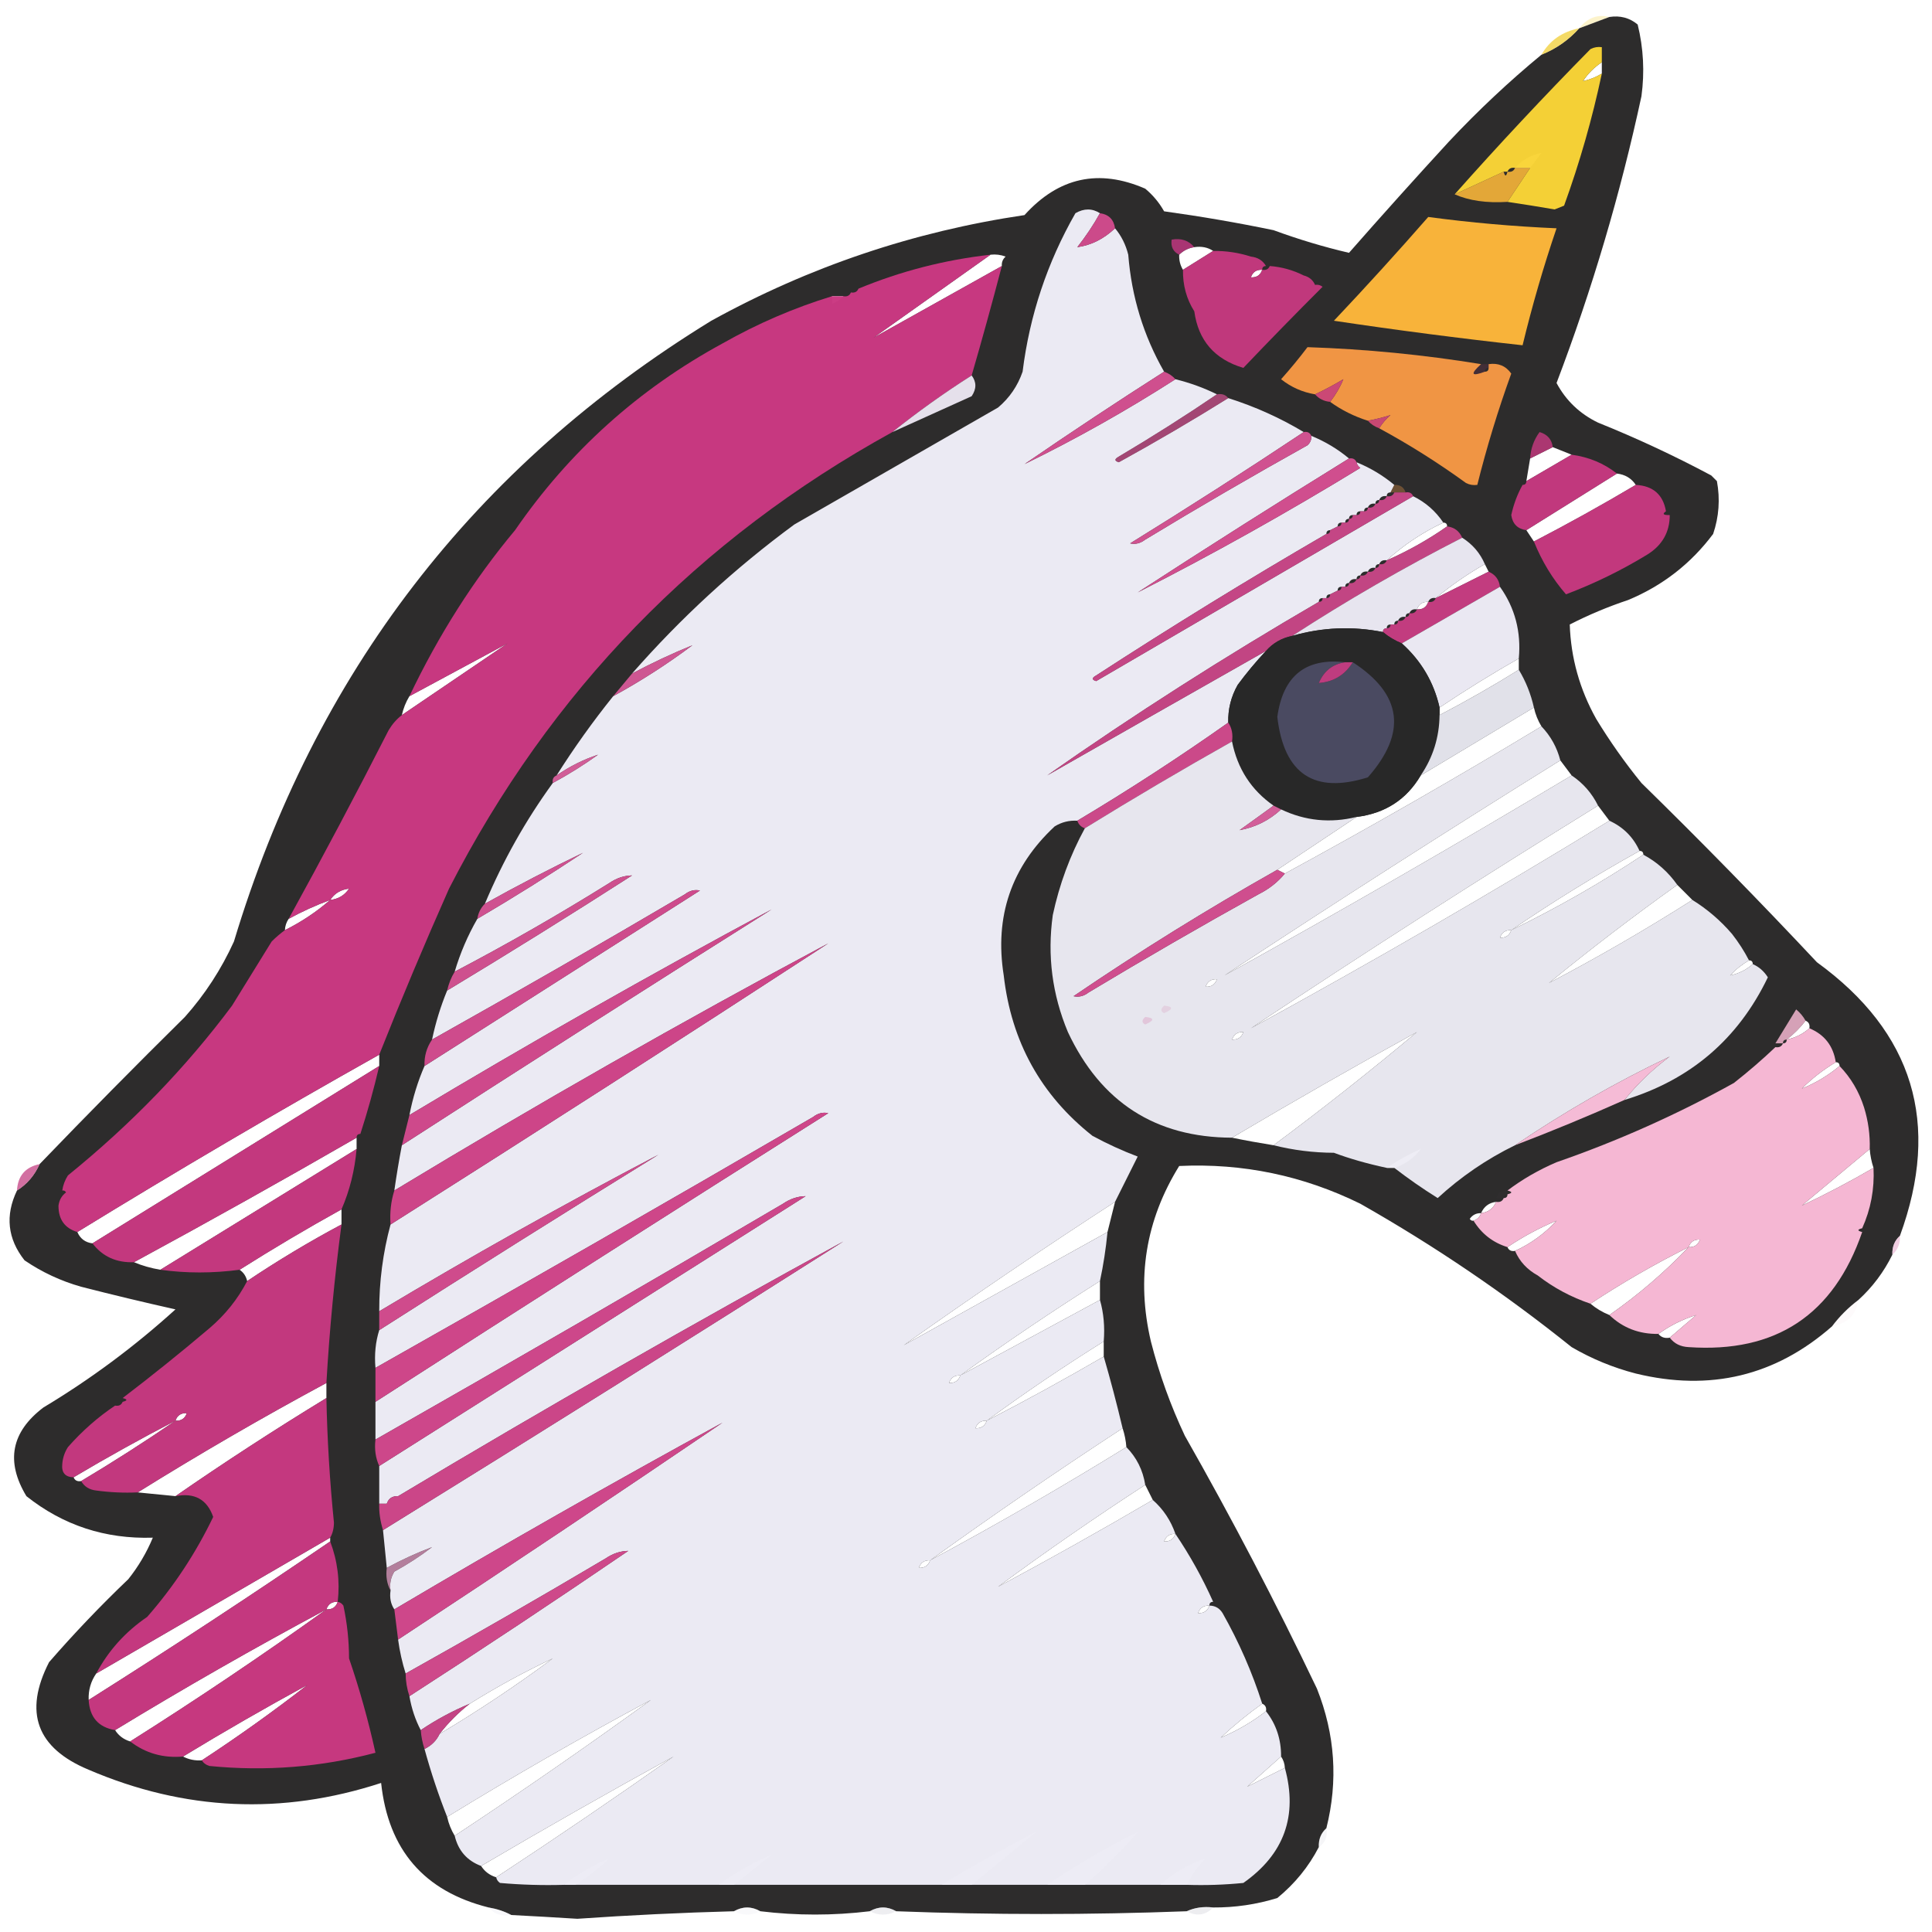
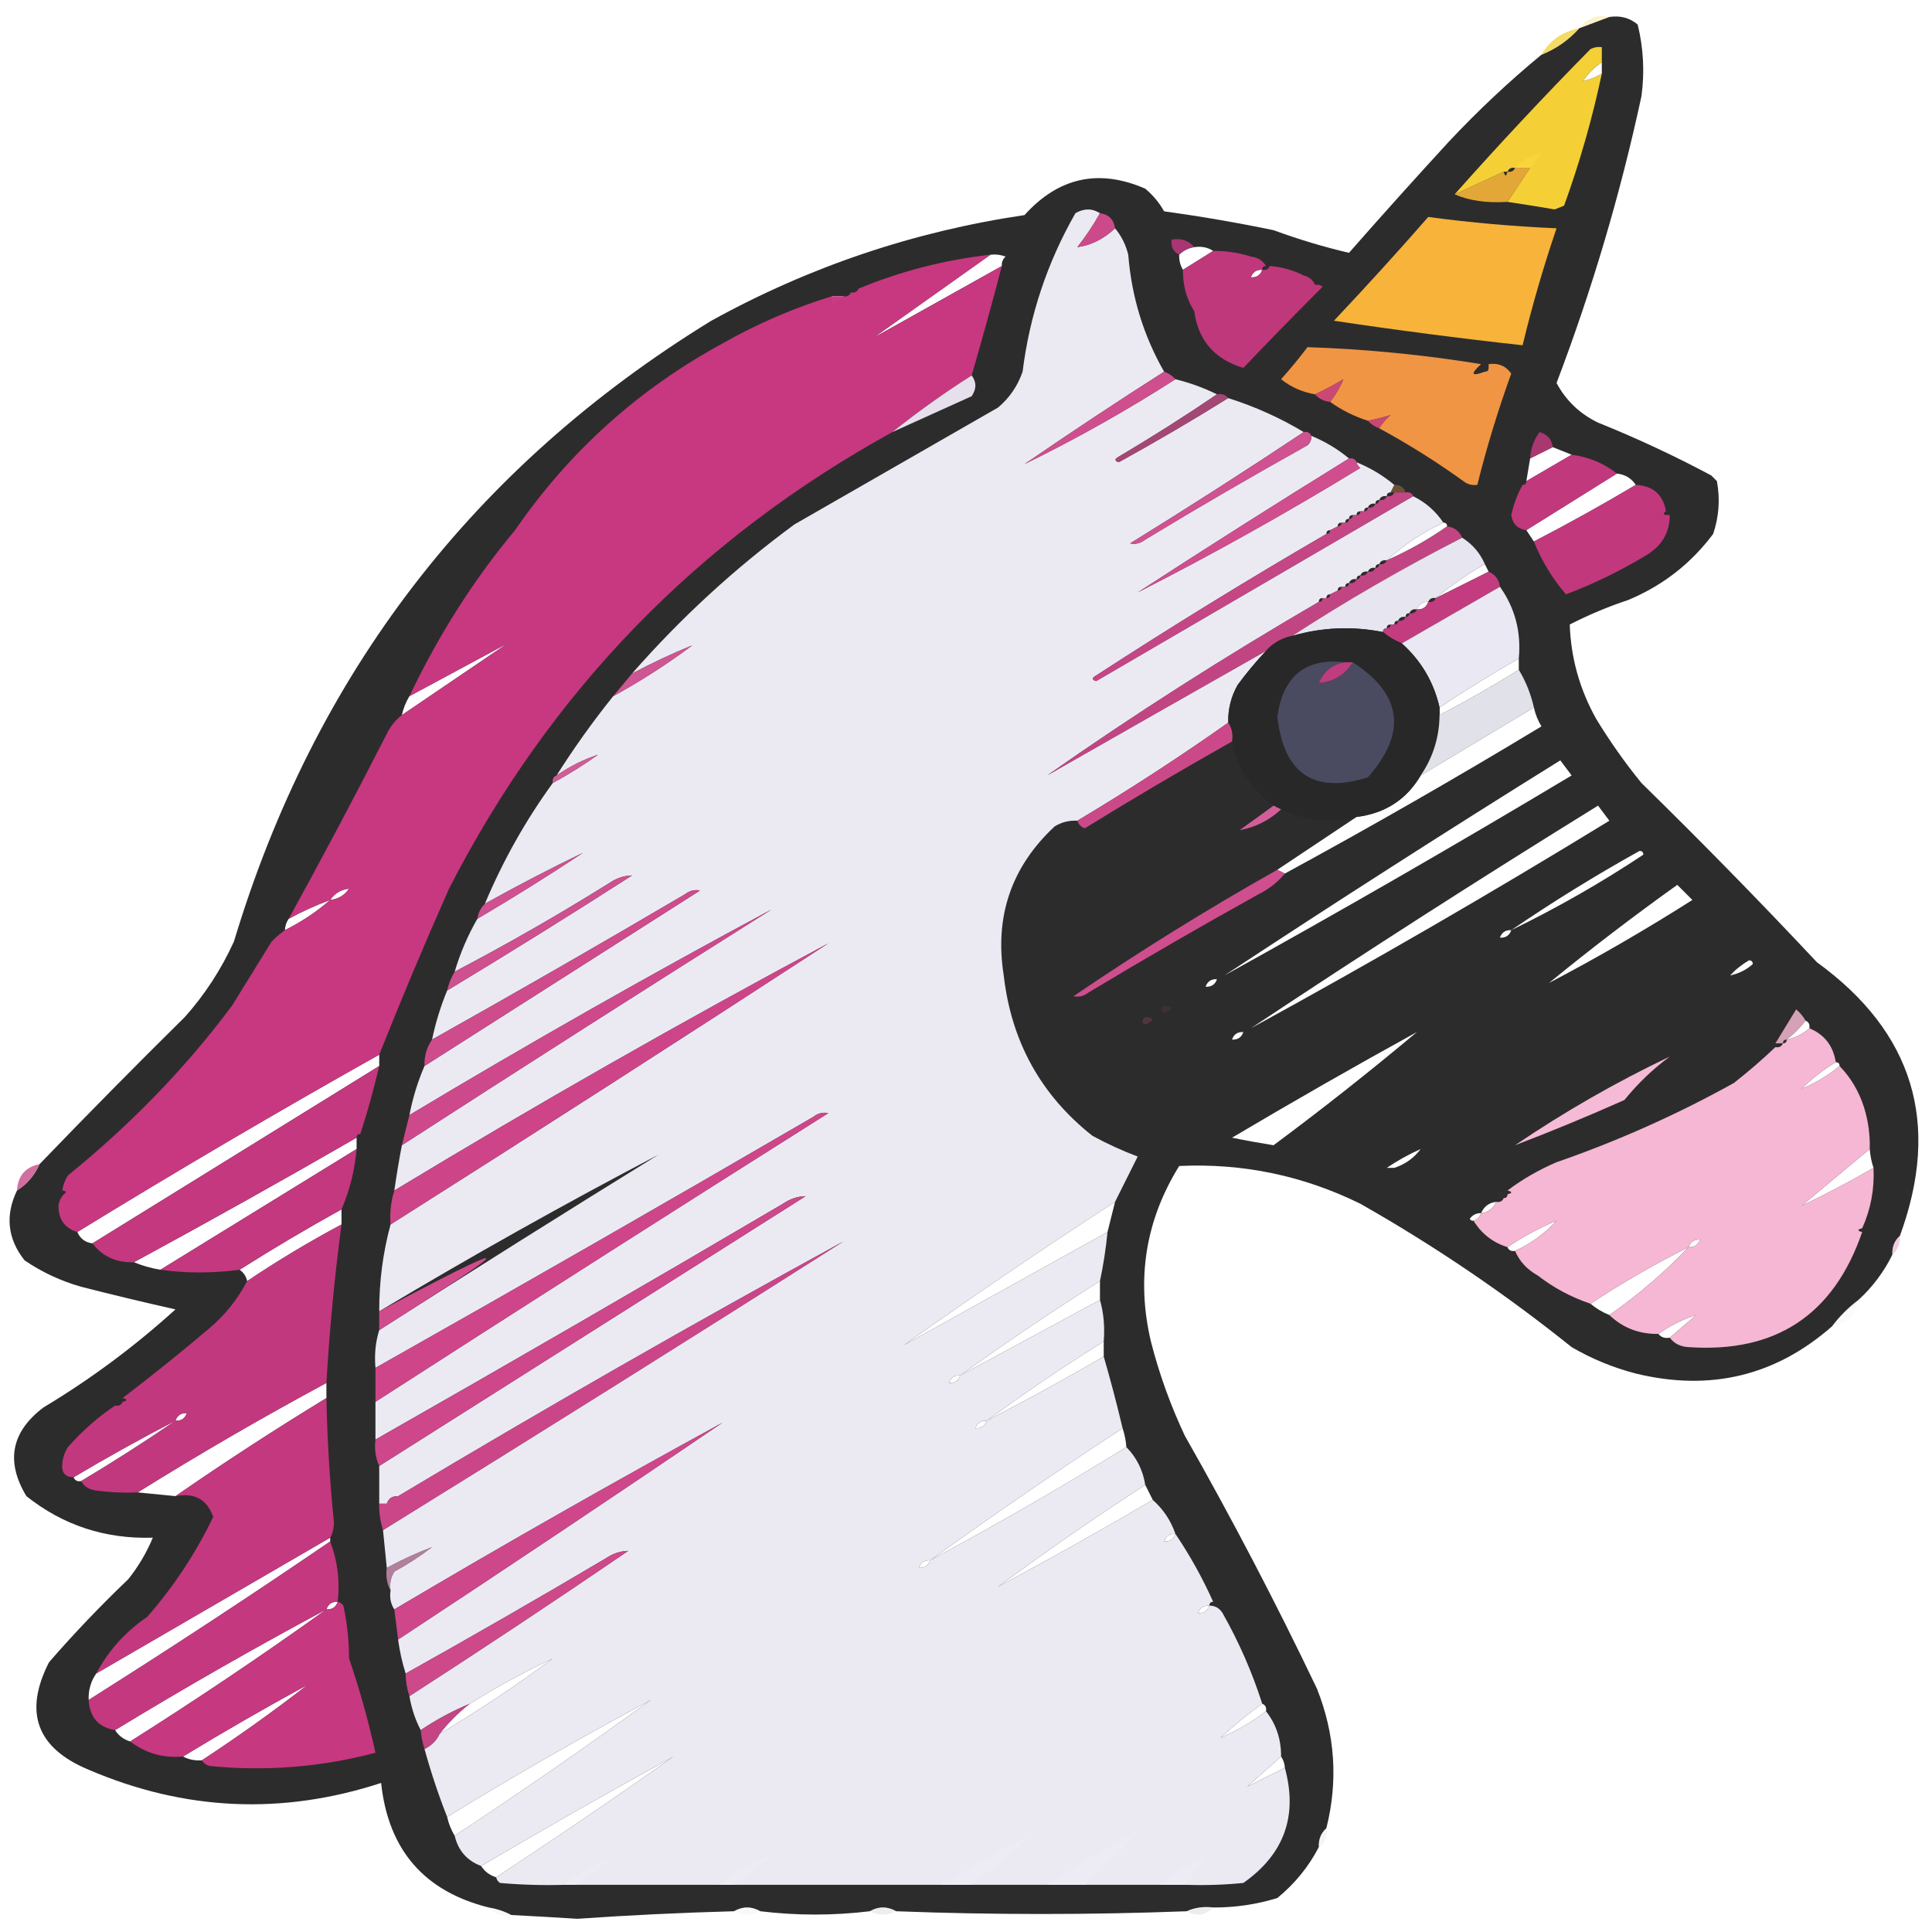
<svg xmlns="http://www.w3.org/2000/svg" width="128" height="128" viewBox="0 0 128 128" fill="none">
  <path opacity="0.255" fill-rule="evenodd" clip-rule="evenodd" d="M106.625 1.125C105.958 1.375 105.292 1.625 104.625 1.875C105.179 1.176 105.845 0.926 106.625 1.125Z" fill="#F5D036" />
  <path opacity="0.974" fill-rule="evenodd" clip-rule="evenodd" d="M106.625 1.125C107.341 1.014 107.966 1.18 108.5 1.625C108.884 3.187 108.968 4.771 108.75 6.375C107.356 12.848 105.481 19.181 103.125 25.375C103.75 26.541 104.666 27.416 105.875 28C108.443 29.034 110.943 30.201 113.375 31.5C113.5 31.625 113.625 31.75 113.75 31.875C113.97 33.072 113.886 34.238 113.5 35.375C112.029 37.341 110.154 38.8 107.875 39.75C106.539 40.195 105.247 40.737 104 41.375C104.074 43.587 104.658 45.67 105.75 47.625C106.653 49.111 107.653 50.528 108.75 51.875C112.729 55.77 116.604 59.729 120.375 63.75C126.768 68.388 128.601 74.43 125.875 81.875C125.517 82.195 125.351 82.612 125.375 83.125C124.81 84.272 124.06 85.272 123.125 86.125C122.458 86.625 121.875 87.208 121.375 87.875C117.636 91.158 113.302 92.2 108.375 91C106.878 90.612 105.461 90.029 104.125 89.25C99.718 85.712 95.051 82.546 90.125 79.75C86.336 77.886 82.336 77.053 78.125 77.25C75.898 80.841 75.273 84.716 76.25 88.875C76.802 91.032 77.552 93.115 78.5 95.125C81.612 100.598 84.528 106.181 87.25 111.875C88.455 114.906 88.663 117.99 87.875 121.125C87.517 121.445 87.35 121.862 87.375 122.375C86.701 123.676 85.784 124.802 84.625 125.75C83.241 126.175 81.824 126.384 80.375 126.375C79.735 126.3 79.152 126.383 78.625 126.625C72.189 126.868 65.772 126.868 59.375 126.625C58.792 126.292 58.208 126.292 57.625 126.625C55.206 126.918 52.789 126.918 50.375 126.625C49.792 126.292 49.208 126.292 48.625 126.625C45.164 126.718 41.706 126.885 38.25 127.125C36.791 127.032 35.333 126.949 33.875 126.875C33.425 126.635 32.925 126.469 32.375 126.375C28.099 125.305 25.724 122.555 25.25 118.125C18.69 120.267 12.231 119.975 5.875 117.25C2.429 115.817 1.554 113.442 3.25 110.125C4.909 108.216 6.659 106.383 8.5 104.625C9.171 103.783 9.713 102.866 10.125 101.875C6.975 101.975 4.183 101.058 1.75 99.125C0.364 96.83 0.739 94.872 2.875 93.25C6.003 91.372 8.92 89.206 11.625 86.75C9.534 86.282 7.451 85.782 5.375 85.25C4.027 84.868 2.777 84.284 1.625 83.5C0.499 82.072 0.332 80.53 1.125 78.875C1.792 78.457 2.292 77.873 2.625 77.125C5.783 73.842 8.991 70.592 12.25 67.375C13.582 65.879 14.666 64.212 15.5 62.375C20.848 44.622 31.389 30.914 47.125 21.25C53.62 17.668 60.536 15.335 67.875 14.25C70.135 11.746 72.801 11.162 75.875 12.5C76.386 12.927 76.802 13.427 77.125 14C79.555 14.336 81.972 14.752 84.375 15.25C86.037 15.86 87.703 16.36 89.375 16.75C91.554 14.268 93.763 11.81 96 9.375C97.94 7.309 99.982 5.392 102.125 3.625C103.098 3.234 103.931 2.651 104.625 1.875C105.292 1.625 105.958 1.375 106.625 1.125ZM106.125 4.125C106.125 4.375 106.125 4.625 106.125 4.875C105.738 5.11 105.321 5.277 104.875 5.375C105.208 4.875 105.625 4.458 106.125 4.125ZM102.125 10.125C101.875 10.458 101.625 10.792 101.375 11.125C101.042 11.125 100.708 11.125 100.375 11.125C100.834 10.603 101.417 10.27 102.125 10.125ZM79.125 16.375C79.604 16.304 80.02 16.387 80.375 16.625C79.717 17.038 79.051 17.455 78.375 17.875C78.192 17.573 78.108 17.24 78.125 16.875C78.401 16.6 78.734 16.433 79.125 16.375ZM65.625 16.875C65.968 16.836 66.302 16.878 66.625 17C66.437 17.168 66.353 17.376 66.375 17.625C63.538 19.215 60.704 20.799 57.875 22.375C60.458 20.542 63.042 18.708 65.625 16.875ZM83.625 17.875C83.507 18.227 83.257 18.393 82.875 18.375C82.993 18.023 83.243 17.857 83.625 17.875ZM55.125 19.625C55.375 19.625 55.625 19.625 55.875 19.625C55.678 19.85 55.428 20.017 55.125 20.125C55.125 19.958 55.125 19.792 55.125 19.625ZM102.875 29.625C103.292 29.792 103.708 29.958 104.125 30.125C103.134 30.704 102.134 31.288 101.125 31.875C101.208 31.375 101.292 30.875 101.375 30.375C101.875 30.125 102.375 29.875 102.875 29.625ZM107.125 31.375C107.669 31.438 108.085 31.688 108.375 32.125C106.159 33.441 103.909 34.691 101.625 35.875C101.458 35.625 101.292 35.375 101.125 35.125C103.116 33.879 105.116 32.629 107.125 31.375ZM95.625 34.625C95.792 34.625 95.875 34.708 95.875 34.875C94.624 35.751 93.291 36.501 91.875 37.125C92.987 36.109 94.237 35.276 95.625 34.625ZM98.375 37.375C98.458 37.542 98.542 37.708 98.625 37.875C97.458 38.458 96.292 39.042 95.125 39.625C96.134 38.786 97.217 38.036 98.375 37.375ZM94.625 39.875C94.507 40.227 94.257 40.393 93.875 40.375C93.993 40.023 94.243 39.857 94.625 39.875ZM33.625 42.625C31.301 44.205 28.968 45.788 26.625 47.375C26.723 46.929 26.89 46.513 27.125 46.125C29.292 44.958 31.458 43.792 33.625 42.625ZM100.625 43.625C100.625 43.875 100.625 44.125 100.625 44.375C98.916 45.438 97.166 46.438 95.375 47.375C95.375 47.208 95.375 47.042 95.375 46.875C97.083 45.729 98.833 44.646 100.625 43.625ZM101.625 46.875C101.723 47.321 101.89 47.737 102.125 48.125C96.533 51.504 90.866 54.754 85.125 57.875C84.958 57.792 84.792 57.708 84.625 57.625C86.375 56.458 88.125 55.292 89.875 54.125C91.769 53.889 93.186 52.973 94.125 51.375C96.618 49.878 99.118 48.378 101.625 46.875ZM103.375 50.375C103.622 50.699 103.872 51.032 104.125 51.375C96.542 55.917 88.875 60.334 81.125 64.625C88.469 59.785 95.885 55.035 103.375 50.375ZM105.875 53.375C106.125 53.708 106.375 54.042 106.625 54.375C98.833 59.147 90.916 63.73 82.875 68.125C90.448 63.087 98.115 58.17 105.875 53.375ZM108.625 56.375C108.792 56.375 108.875 56.458 108.875 56.625C106.083 58.48 103.166 60.147 100.125 61.625C102.866 59.753 105.699 58.003 108.625 56.375ZM111.125 58.625C111.458 58.958 111.792 59.292 112.125 59.625C109.042 61.584 105.876 63.417 102.625 65.125C105.381 62.87 108.215 60.703 111.125 58.625ZM23.125 58.875C22.835 59.312 22.419 59.562 21.875 59.625C22.165 59.188 22.581 58.938 23.125 58.875ZM21.875 59.625C20.97 60.413 19.97 61.079 18.875 61.625C18.889 61.348 18.973 61.098 19.125 60.875C20.004 60.394 20.921 59.977 21.875 59.625ZM100.125 61.625C100.007 61.977 99.757 62.143 99.375 62.125C99.493 61.773 99.743 61.607 100.125 61.625ZM115.875 63.625C116.042 63.625 116.125 63.708 116.125 63.875C115.705 64.252 115.205 64.502 114.625 64.625C114.986 64.234 115.403 63.901 115.875 63.625ZM80.625 64.875C80.507 65.227 80.257 65.393 79.875 65.375C79.993 65.023 80.243 64.857 80.625 64.875ZM119.625 67.625C119.835 67.71 119.918 67.877 119.875 68.125C119.455 68.502 118.955 68.752 118.375 68.875C118.84 68.515 119.257 68.099 119.625 67.625ZM82.375 68.375C82.257 68.727 82.007 68.893 81.625 68.875C81.743 68.523 81.993 68.357 82.375 68.375ZM93.875 68.375C90.78 70.97 87.614 73.47 84.375 75.875C83.432 75.724 82.515 75.558 81.625 75.375C85.666 72.979 89.749 70.646 93.875 68.375ZM25.125 69.875C25.125 70.125 25.125 70.375 25.125 70.625C18.787 74.548 12.454 78.465 6.125 82.375C5.649 82.316 5.316 82.066 5.125 81.625C11.701 77.586 18.367 73.669 25.125 69.875ZM121.625 70.375C121.792 70.375 121.875 70.458 121.875 70.625C121.127 71.25 120.293 71.75 119.375 72.125C120.048 71.454 120.798 70.871 121.625 70.375ZM23.625 75.375C23.625 75.625 23.625 75.875 23.625 76.125C19.292 78.792 14.958 81.458 10.625 84.125C9.998 84.018 9.414 83.852 8.875 83.625C13.832 80.938 18.749 78.188 23.625 75.375ZM94.125 76.125C93.676 76.725 93.093 77.142 92.375 77.375C92.208 77.375 92.042 77.375 91.875 77.375C92.583 76.896 93.333 76.479 94.125 76.125ZM123.875 76.125C123.907 76.554 123.991 76.971 124.125 77.375C122.575 78.275 120.991 79.109 119.375 79.875C120.865 78.627 122.365 77.377 123.875 76.125ZM73.875 79.625C73.708 80.292 73.542 80.958 73.375 81.625C68.875 84.125 64.375 86.625 59.875 89.125C64.468 85.869 69.134 82.702 73.875 79.625ZM99.125 79.625C98.934 80.066 98.601 80.316 98.125 80.375C98.316 79.934 98.649 79.684 99.125 79.625ZM22.625 80.125C22.625 80.458 22.625 80.792 22.625 81.125C20.48 82.269 18.397 83.519 16.375 84.875C16.305 84.555 16.138 84.305 15.875 84.125C18.075 82.733 20.325 81.399 22.625 80.125ZM98.125 80.375C98.042 80.625 97.875 80.792 97.625 80.875C97.516 80.891 97.432 80.85 97.375 80.75C97.561 80.49 97.811 80.365 98.125 80.375ZM103.125 80.875C102.343 81.725 101.427 82.391 100.375 82.875C100.127 82.918 99.96 82.835 99.875 82.625C100.9 81.934 101.983 81.351 103.125 80.875ZM112.625 82.125C112.507 82.477 112.257 82.643 111.875 82.625C111.993 82.273 112.243 82.107 112.625 82.125ZM111.875 82.625C110.275 84.3 108.525 85.8 106.625 87.125C106.158 86.934 105.741 86.684 105.375 86.375C107.458 84.999 109.625 83.749 111.875 82.625ZM72.875 84.875C72.875 85.292 72.875 85.708 72.875 86.125C69.792 87.792 66.708 89.458 63.625 91.125C66.634 88.952 69.718 86.869 72.875 84.875ZM112.375 87.125C111.798 87.618 111.215 88.118 110.625 88.625C110.302 88.684 110.052 88.601 109.875 88.375C110.638 87.827 111.471 87.41 112.375 87.125ZM73.125 88.875C73.125 89.208 73.125 89.542 73.125 89.875C70.575 91.358 67.992 92.775 65.375 94.125C67.884 92.285 70.468 90.535 73.125 88.875ZM63.625 91.125C63.507 91.477 63.257 91.643 62.875 91.625C62.993 91.273 63.243 91.107 63.625 91.125ZM21.625 91.625C21.625 91.958 21.625 92.292 21.625 92.625C18.219 94.702 14.885 96.868 11.625 99.125C10.792 99.042 9.958 98.958 9.125 98.875C13.201 96.336 17.368 93.919 21.625 91.625ZM12.375 93.625C12.257 93.977 12.007 94.143 11.625 94.125C11.743 93.773 11.993 93.607 12.375 93.625ZM11.625 94.125C9.593 95.517 7.51 96.85 5.375 98.125C5.127 98.168 4.96 98.085 4.875 97.875C7.092 96.558 9.342 95.308 11.625 94.125ZM65.375 94.125C65.257 94.477 65.007 94.643 64.625 94.625C64.743 94.273 64.993 94.107 65.375 94.125ZM74.375 94.625C74.51 95.029 74.593 95.446 74.625 95.875C70.375 98.501 66.042 101 61.625 103.375C65.8 100.369 70.05 97.452 74.375 94.625ZM75.875 98.375C76.042 98.708 76.208 99.042 76.375 99.375C72.992 101.358 69.575 103.275 66.125 105.125C69.3 102.786 72.55 100.536 75.875 98.375ZM77.875 101.625C77.757 101.977 77.507 102.143 77.125 102.125C77.243 101.773 77.493 101.607 77.875 101.625ZM21.875 101.875C21.875 101.958 21.875 102.042 21.875 102.125C16.615 105.715 11.282 109.215 5.875 112.625C5.848 111.98 6.015 111.397 6.375 110.875C11.542 107.875 16.708 104.875 21.875 101.875ZM61.625 103.375C61.507 103.727 61.257 103.893 60.875 103.875C60.993 103.523 61.243 103.357 61.625 103.375ZM22.375 106.125C22.257 106.477 22.007 106.643 21.625 106.625C21.743 106.273 21.993 106.107 22.375 106.125ZM80.125 106.375C80.007 106.727 79.757 106.893 79.375 106.875C79.493 106.523 79.743 106.357 80.125 106.375ZM21.625 106.625C17.387 109.662 13.054 112.579 8.625 115.375C8.192 115.243 7.859 114.993 7.625 114.625C12.208 111.833 16.875 109.166 21.625 106.625ZM36.625 109.875C34.213 111.665 31.713 113.332 29.125 114.875C29.715 114.118 30.382 113.451 31.125 112.875C32.899 111.768 34.733 110.767 36.625 109.875ZM20.375 111.625C18.117 113.381 15.784 115.047 13.375 116.625C12.927 116.659 12.511 116.575 12.125 116.375C14.832 114.729 17.582 113.146 20.375 111.625ZM43.125 112.625C38.866 115.714 34.533 118.714 30.125 121.625C29.89 121.238 29.723 120.821 29.625 120.375C34.041 117.666 38.541 115.083 43.125 112.625ZM83.625 112.875C83.835 112.961 83.918 113.127 83.875 113.375C82.959 114.084 81.959 114.667 80.875 115.125C81.736 114.318 82.653 113.568 83.625 112.875ZM44.625 116.375C40.761 119.1 36.844 121.767 32.875 124.375C32.443 124.243 32.109 123.993 31.875 123.625C36.091 121.142 40.341 118.726 44.625 116.375ZM84.875 116.375C85.028 116.598 85.111 116.848 85.125 117.125C84.287 117.549 83.454 117.966 82.625 118.375C83.368 117.715 84.118 117.049 84.875 116.375ZM68.625 121.375C67.208 122.542 65.792 123.708 64.375 124.875C63.708 124.875 63.042 124.875 62.375 124.875C64.416 123.646 66.499 122.479 68.625 121.375ZM75.375 121.375C74.285 122.632 73.118 123.798 71.875 124.875C71.042 124.875 70.208 124.875 69.375 124.875C71.291 123.583 73.291 122.416 75.375 121.375ZM51.125 122.875C50.292 123.542 49.458 124.208 48.625 124.875C48.292 124.875 47.958 124.875 47.625 124.875C48.708 124.083 49.875 123.416 51.125 122.875ZM40.375 123.125C39.67 123.769 38.92 124.352 38.125 124.875C37.875 124.875 37.625 124.875 37.375 124.875C38.291 124.166 39.291 123.583 40.375 123.125ZM79.875 123.125C79.361 123.639 78.945 124.222 78.625 124.875C78.042 124.875 77.458 124.875 76.875 124.875C77.744 124.094 78.744 123.511 79.875 123.125Z" fill="#282727" />
  <path opacity="0.757" fill-rule="evenodd" clip-rule="evenodd" d="M104.625 1.875C103.931 2.651 103.098 3.234 102.125 3.625C102.666 2.683 103.5 2.099 104.625 1.875Z" fill="#F0CE35" />
  <path opacity="0.973" fill-rule="evenodd" clip-rule="evenodd" d="M106.125 4.125C105.625 4.458 105.208 4.875 104.875 5.375C105.321 5.277 105.738 5.11 106.125 4.875C105.498 7.839 104.665 10.756 103.625 13.625C103.417 13.708 103.208 13.792 103 13.875C101.957 13.696 100.916 13.53 99.875 13.375C100.368 12.629 100.868 11.879 101.375 11.125C101.625 10.792 101.875 10.458 102.125 10.125C101.417 10.27 100.834 10.603 100.375 11.125C100.127 11.082 99.96 11.165 99.875 11.375C99.792 11.375 99.708 11.375 99.625 11.375C98.542 11.875 97.458 12.375 96.375 12.875C99.288 9.593 102.289 6.385 105.375 3.25C105.612 3.129 105.862 3.088 106.125 3.125C106.125 3.458 106.125 3.792 106.125 4.125ZM102.125 10.125C101.875 10.458 101.625 10.792 101.375 11.125C101.042 11.125 100.708 11.125 100.375 11.125C100.834 10.603 101.417 10.27 102.125 10.125Z" fill="#F9D437" />
  <path opacity="0.902" fill-rule="evenodd" clip-rule="evenodd" d="M100.375 11.125C100.708 11.125 101.042 11.125 101.375 11.125C100.868 11.88 100.368 12.63 99.875 13.375C98.494 13.462 97.328 13.296 96.375 12.875C97.458 12.375 98.542 11.875 99.625 11.375C99.708 11.708 99.792 11.708 99.875 11.375C100.123 11.418 100.289 11.335 100.375 11.125Z" fill="#F7B53A" />
  <path opacity="0.991" fill-rule="evenodd" clip-rule="evenodd" d="M72.875 14.125C72.442 14.904 71.942 15.654 71.375 16.375C72.289 16.252 73.122 15.835 73.875 15.125C74.291 15.623 74.582 16.206 74.75 16.875C74.969 19.655 75.76 22.238 77.125 24.625C74.012 26.611 70.929 28.653 67.875 30.75C71.3 29.078 74.633 27.203 77.875 25.125C78.846 25.365 79.763 25.698 80.625 26.125C78.517 27.556 76.35 28.931 74.125 30.25C73.826 30.413 73.826 30.538 74.125 30.625C76.59 29.268 79.006 27.852 81.375 26.375C83.145 26.936 84.811 27.686 86.375 28.625C82.591 31.143 78.758 33.601 74.875 36C75.227 36.079 75.56 35.995 75.875 35.75C79.417 33.603 83.001 31.52 86.625 29.5C86.813 29.332 86.897 29.124 86.875 28.875C87.793 29.25 88.626 29.75 89.375 30.375C84.679 33.277 80.013 36.236 75.375 39.25C80.368 36.71 85.284 33.96 90.125 31C89.986 30.904 89.903 30.779 89.875 30.625C90.793 31 91.626 31.5 92.375 32.125C92.292 32.292 92.208 32.458 92.125 32.625C91.958 32.625 91.875 32.708 91.875 32.875C91.627 32.832 91.46 32.916 91.375 33.125C91.208 33.125 91.125 33.208 91.125 33.375C90.877 33.332 90.71 33.416 90.625 33.625C90.458 33.625 90.375 33.708 90.375 33.875C90.292 33.875 90.208 33.875 90.125 33.875C89.958 33.875 89.875 33.958 89.875 34.125C89.792 34.125 89.708 34.125 89.625 34.125C89.458 34.125 89.375 34.208 89.375 34.375C89.208 34.375 89.125 34.458 89.125 34.625C89.042 34.625 88.958 34.625 88.875 34.625C88.708 34.625 88.625 34.708 88.625 34.875C88.458 34.958 88.292 35.042 88.125 35.125C87.958 35.125 87.875 35.208 87.875 35.375C82.715 38.372 77.632 41.497 72.625 44.75C72.326 44.913 72.326 45.038 72.625 45.125C79.641 41.035 86.641 36.952 93.625 32.875C94.446 33.279 95.113 33.862 95.625 34.625C94.237 35.276 92.987 36.109 91.875 37.125C91.627 37.082 91.46 37.166 91.375 37.375C91.208 37.375 91.125 37.458 91.125 37.625C90.877 37.582 90.71 37.666 90.625 37.875C90.377 37.832 90.21 37.916 90.125 38.125C89.958 38.125 89.875 38.208 89.875 38.375C89.627 38.332 89.46 38.416 89.375 38.625C89.208 38.625 89.125 38.708 89.125 38.875C89.042 38.875 88.958 38.875 88.875 38.875C88.708 38.875 88.625 38.958 88.625 39.125C88.458 39.208 88.292 39.292 88.125 39.375C87.958 39.375 87.875 39.458 87.875 39.625C87.792 39.625 87.708 39.625 87.625 39.625C87.458 39.625 87.375 39.708 87.375 39.875C81.097 43.528 75.097 47.361 69.375 51.375C74.217 48.611 79.05 45.861 83.875 43.125C83.209 43.834 82.584 44.584 82 45.375C81.56 46.152 81.352 46.985 81.375 47.875C78.136 50.163 74.803 52.33 71.375 54.375C70.836 54.343 70.336 54.468 69.875 54.75C67.004 57.426 65.879 60.718 66.5 64.625C67.002 69.007 68.96 72.549 72.375 75.25C73.347 75.778 74.347 76.236 75.375 76.625C74.868 77.639 74.368 78.639 73.875 79.625C69.134 82.702 64.468 85.869 59.875 89.125C64.375 86.625 68.875 84.125 73.375 81.625C73.269 82.727 73.102 83.811 72.875 84.875C69.718 86.869 66.634 88.952 63.625 91.125C66.708 89.458 69.792 87.792 72.875 86.125C73.121 86.99 73.204 87.907 73.125 88.875C70.468 90.535 67.884 92.285 65.375 94.125C67.992 92.775 70.575 91.358 73.125 89.875C73.574 91.42 73.991 93.003 74.375 94.625C70.05 97.452 65.8 100.369 61.625 103.375C66.042 101 70.375 98.501 74.625 95.875C75.302 96.562 75.718 97.395 75.875 98.375C72.55 100.536 69.3 102.786 66.125 105.125C69.575 103.275 72.992 101.358 76.375 99.375C77.069 99.988 77.569 100.738 77.875 101.625C78.834 103.043 79.668 104.543 80.375 106.125C80.208 106.125 80.125 106.208 80.125 106.375C80.504 106.378 80.796 106.544 81 106.875C82.088 108.799 82.963 110.799 83.625 112.875C82.653 113.568 81.736 114.318 80.875 115.125C81.959 114.667 82.959 114.084 83.875 113.375C84.549 114.23 84.882 115.23 84.875 116.375C84.118 117.049 83.368 117.715 82.625 118.375C83.454 117.966 84.287 117.549 85.125 117.125C85.996 120.309 85.079 122.85 82.375 124.75C81.128 124.875 79.878 124.916 78.625 124.875C78.945 124.222 79.361 123.639 79.875 123.125C78.744 123.511 77.744 124.094 76.875 124.875C75.208 124.875 73.542 124.875 71.875 124.875C73.118 123.798 74.285 122.632 75.375 121.375C73.291 122.416 71.291 123.583 69.375 124.875C67.708 124.875 66.042 124.875 64.375 124.875C65.792 123.708 67.208 122.542 68.625 121.375C66.499 122.479 64.416 123.646 62.375 124.875C57.792 124.875 53.208 124.875 48.625 124.875C49.458 124.208 50.292 123.542 51.125 122.875C49.875 123.416 48.708 124.083 47.625 124.875C44.458 124.875 41.292 124.875 38.125 124.875C38.92 124.352 39.67 123.769 40.375 123.125C39.291 123.583 38.291 124.166 37.375 124.875C35.956 124.916 34.539 124.875 33.125 124.75C32.986 124.654 32.903 124.529 32.875 124.375C36.844 121.767 40.761 119.1 44.625 116.375C40.341 118.726 36.091 121.142 31.875 123.625C30.941 123.274 30.358 122.607 30.125 121.625C34.533 118.714 38.866 115.714 43.125 112.625C38.541 115.083 34.041 117.666 29.625 120.375C29.052 118.927 28.552 117.427 28.125 115.875C28.585 115.649 28.919 115.316 29.125 114.875C31.713 113.332 34.213 111.665 36.625 109.875C34.733 110.767 32.899 111.768 31.125 112.875C29.983 113.351 28.899 113.934 27.875 114.625C27.514 113.937 27.264 113.187 27.125 112.375C31.994 109.231 36.828 106.023 41.625 102.75C41.1 102.758 40.6 102.925 40.125 103.25C35.736 105.849 31.32 108.39 26.875 110.875C26.646 110.146 26.479 109.396 26.375 108.625C33.571 103.889 40.738 99.097 47.875 94.25C40.582 98.232 33.332 102.357 26.125 106.625C25.887 106.27 25.804 105.854 25.875 105.375C25.804 104.928 25.887 104.511 26.125 104.125C27.001 103.646 27.834 103.104 28.625 102.5C27.625 102.874 26.625 103.332 25.625 103.875C25.542 103.042 25.458 102.208 25.375 101.375C35.57 95.068 45.736 88.693 55.875 82.25C45.949 87.672 36.116 93.297 26.375 99.125C25.993 99.107 25.743 99.273 25.625 99.625C25.458 99.625 25.292 99.625 25.125 99.625C25.125 98.792 25.125 97.958 25.125 97.125C34.535 91.169 43.951 85.211 53.375 79.25C52.85 79.258 52.35 79.425 51.875 79.75C42.909 85.025 33.909 90.233 24.875 95.375C24.875 94.542 24.875 93.708 24.875 92.875C34.837 86.457 44.837 80.082 54.875 73.75C54.523 73.671 54.19 73.754 53.875 74C44.236 79.611 34.569 85.153 24.875 90.625C24.797 89.74 24.88 88.906 25.125 88.125C31.254 84.207 37.421 80.332 43.625 76.5C37.386 79.769 31.22 83.227 25.125 86.875C25.119 84.915 25.369 82.998 25.875 81.125C35.577 74.982 45.244 68.773 54.875 62.5C45.168 67.689 35.584 73.147 26.125 78.875C26.269 77.869 26.435 76.869 26.625 75.875C34.754 70.624 42.92 65.415 51.125 60.25C43.042 64.585 35.042 69.127 27.125 73.875C27.347 72.732 27.68 71.649 28.125 70.625C34.201 66.753 40.285 62.878 46.375 59C46.023 58.921 45.69 59.005 45.375 59.25C39.815 62.522 34.232 65.731 28.625 68.875C28.859 67.758 29.192 66.674 29.625 65.625C33.733 63.146 37.816 60.605 41.875 58C41.35 58.008 40.85 58.175 40.375 58.5C37.026 60.591 33.609 62.549 30.125 64.375C30.488 63.149 30.988 61.983 31.625 60.875C33.993 59.482 36.327 58.024 38.625 56.5C36.457 57.543 34.29 58.668 32.125 59.875C33.327 57.015 34.827 54.349 36.625 51.875C37.66 51.315 38.66 50.69 39.625 50C38.669 50.312 37.752 50.77 36.875 51.375C38.022 49.56 39.272 47.81 40.625 46.125C42.446 45.13 44.196 44.005 45.875 42.75C44.534 43.294 43.201 43.919 41.875 44.625C45.096 40.946 48.68 37.654 52.625 34.75C57.125 32.167 61.625 29.583 66.125 27C66.883 26.36 67.424 25.569 67.75 24.625C68.216 20.892 69.383 17.392 71.25 14.125C71.819 13.797 72.36 13.797 72.875 14.125ZM63.625 91.125C63.507 91.477 63.257 91.643 62.875 91.625C62.993 91.273 63.243 91.107 63.625 91.125ZM65.375 94.125C65.257 94.477 65.007 94.643 64.625 94.625C64.743 94.273 64.993 94.107 65.375 94.125ZM77.875 101.625C77.757 101.977 77.507 102.143 77.125 102.125C77.243 101.773 77.493 101.607 77.875 101.625ZM61.625 103.375C61.507 103.727 61.257 103.893 60.875 103.875C60.993 103.523 61.243 103.357 61.625 103.375ZM80.125 106.375C80.007 106.727 79.757 106.893 79.375 106.875C79.493 106.523 79.743 106.357 80.125 106.375ZM68.625 121.375C67.208 122.542 65.792 123.708 64.375 124.875C63.708 124.875 63.042 124.875 62.375 124.875C64.416 123.646 66.499 122.479 68.625 121.375ZM75.375 121.375C74.285 122.632 73.118 123.798 71.875 124.875C71.042 124.875 70.208 124.875 69.375 124.875C71.291 123.583 73.291 122.416 75.375 121.375ZM51.125 122.875C50.292 123.542 49.458 124.208 48.625 124.875C48.292 124.875 47.958 124.875 47.625 124.875C48.708 124.083 49.875 123.416 51.125 122.875ZM40.375 123.125C39.67 123.769 38.92 124.352 38.125 124.875C37.875 124.875 37.625 124.875 37.375 124.875C38.291 124.166 39.291 123.583 40.375 123.125ZM79.875 123.125C79.361 123.639 78.945 124.222 78.625 124.875C78.042 124.875 77.458 124.875 76.875 124.875C77.744 124.094 78.744 123.511 79.875 123.125Z" fill="#EDECF5" />
  <path fill-rule="evenodd" clip-rule="evenodd" d="M72.875 14.125C73.458 14.208 73.792 14.542 73.875 15.125C73.122 15.835 72.289 16.252 71.375 16.375C71.942 15.654 72.442 14.904 72.875 14.125Z" fill="#CC4A8A" />
  <path opacity="0.992" fill-rule="evenodd" clip-rule="evenodd" d="M94.625 14.375C97.445 14.752 100.278 15.002 103.125 15.125C102.261 17.662 101.511 20.245 100.875 22.875C96.7 22.416 92.533 21.874 88.375 21.25C90.51 18.991 92.593 16.699 94.625 14.375Z" fill="#FAB43B" />
  <path opacity="0.855" fill-rule="evenodd" clip-rule="evenodd" d="M79.125 16.375C78.734 16.433 78.401 16.6 78.125 16.875C77.724 16.678 77.557 16.345 77.625 15.875C78.252 15.763 78.752 15.93 79.125 16.375Z" fill="#BD3780" />
  <path opacity="0.977" fill-rule="evenodd" clip-rule="evenodd" d="M65.625 16.875C63.042 18.708 60.458 20.542 57.875 22.375C60.704 20.799 63.538 19.215 66.375 17.625C65.733 20.075 65.067 22.492 64.375 24.875C62.55 26.036 60.8 27.286 59.125 28.625C46.244 35.715 36.452 45.798 29.75 58.875C28.126 62.535 26.585 66.202 25.125 69.875C18.367 73.669 11.701 77.586 5.125 81.625C4.287 81.372 3.87 80.788 3.875 79.875C3.927 79.501 4.094 79.21 4.375 79C4.318 78.9 4.235 78.859 4.125 78.875C4.177 78.519 4.302 78.186 4.5 77.875C8.695 74.475 12.32 70.725 15.375 66.625C16.244 65.222 17.119 63.806 18 62.375C18.286 62.091 18.578 61.841 18.875 61.625C19.97 61.079 20.97 60.413 21.875 59.625C20.921 59.977 20.004 60.394 19.125 60.875C21.394 56.754 23.603 52.587 25.75 48.375C25.987 47.977 26.279 47.644 26.625 47.375C28.968 45.788 31.301 44.205 33.625 42.625C31.458 43.792 29.292 44.958 27.125 46.125C29.064 42.057 31.397 38.391 34.125 35.125C37.721 29.904 42.304 25.779 47.875 22.75C50.188 21.438 52.604 20.397 55.125 19.625C55.125 19.792 55.125 19.958 55.125 20.125C55.428 20.017 55.678 19.85 55.875 19.625C56.123 19.668 56.289 19.584 56.375 19.375C56.623 19.418 56.789 19.334 56.875 19.125C59.678 17.964 62.594 17.214 65.625 16.875ZM55.125 19.625C55.375 19.625 55.625 19.625 55.875 19.625C55.678 19.85 55.428 20.017 55.125 20.125C55.125 19.958 55.125 19.792 55.125 19.625ZM23.125 58.875C22.835 59.312 22.419 59.562 21.875 59.625C22.165 59.188 22.581 58.938 23.125 58.875Z" fill="#CA3982" />
  <path opacity="0.94" fill-rule="evenodd" clip-rule="evenodd" d="M80.375 16.625C81.228 16.614 82.061 16.739 82.875 17C83.33 17.05 83.663 17.258 83.875 17.625C83.708 17.625 83.625 17.708 83.625 17.875C83.873 17.918 84.04 17.834 84.125 17.625C84.912 17.684 85.662 17.892 86.375 18.25C86.736 18.344 86.986 18.552 87.125 18.875C87.31 18.842 87.477 18.884 87.625 19C85.844 20.778 84.094 22.57 82.375 24.375C80.471 23.806 79.388 22.556 79.125 20.625C78.608 19.809 78.358 18.893 78.375 17.875C79.051 17.455 79.717 17.038 80.375 16.625ZM83.625 17.875C83.507 18.227 83.257 18.393 82.875 18.375C82.993 18.023 83.243 17.857 83.625 17.875Z" fill="#C93981" />
  <path opacity="0.999" fill-rule="evenodd" clip-rule="evenodd" d="M98.125 24.125C97.389 24.795 97.472 24.962 98.375 24.625C98.542 24.625 98.625 24.542 98.625 24.375C98.625 24.292 98.625 24.208 98.625 24.125C99.264 24.033 99.764 24.241 100.125 24.75C99.247 27.175 98.497 29.634 97.875 32.125C97.612 32.162 97.362 32.121 97.125 32C95.286 30.664 93.369 29.456 91.375 28.375C91.573 28.052 91.823 27.76 92.125 27.5C91.662 27.649 91.162 27.774 90.625 27.875C89.712 27.585 88.879 27.169 88.125 26.625C88.505 26.133 88.797 25.633 89 25.125C88.381 25.497 87.756 25.83 87.125 26.125C86.289 25.985 85.539 25.652 84.875 25.125C85.488 24.44 86.072 23.731 86.625 23C90.481 23.128 94.315 23.503 98.125 24.125Z" fill="#F09544" />
-   <path opacity="0.133" fill-rule="evenodd" clip-rule="evenodd" d="M98.125 24.125C98.292 24.125 98.458 24.125 98.625 24.125C98.625 24.208 98.625 24.292 98.625 24.375C98.458 24.375 98.375 24.458 98.375 24.625C97.472 24.962 97.389 24.795 98.125 24.125Z" fill="#D13F80" />
  <path fill-rule="evenodd" clip-rule="evenodd" d="M64.375 24.875C64.702 25.306 64.702 25.764 64.375 26.25C62.62 27.045 60.87 27.836 59.125 28.625C60.8 27.286 62.55 26.036 64.375 24.875Z" fill="#E5E0EB" />
  <path fill-rule="evenodd" clip-rule="evenodd" d="M77.125 24.625C77.427 24.733 77.677 24.9 77.875 25.125C74.633 27.203 71.3 29.078 67.875 30.75C70.929 28.653 74.012 26.611 77.125 24.625Z" fill="#CF4F8E" />
  <path fill-rule="evenodd" clip-rule="evenodd" d="M88.125 26.625C87.712 26.585 87.379 26.419 87.125 26.125C87.756 25.83 88.381 25.497 89 25.125C88.797 25.633 88.505 26.133 88.125 26.625Z" fill="#CB4875" />
  <path opacity="0.731" fill-rule="evenodd" clip-rule="evenodd" d="M80.625 26.125C80.948 26.066 81.198 26.149 81.375 26.375C79.006 27.852 76.59 29.268 74.125 30.625C73.826 30.538 73.826 30.413 74.125 30.25C76.35 28.931 78.517 27.556 80.625 26.125Z" fill="#CF518F" />
  <path fill-rule="evenodd" clip-rule="evenodd" d="M91.375 28.375C91.073 28.267 90.823 28.1 90.625 27.875C91.162 27.774 91.662 27.649 92.125 27.5C91.823 27.76 91.573 28.052 91.375 28.375Z" fill="#C84873" />
  <path fill-rule="evenodd" clip-rule="evenodd" d="M86.375 28.625C86.623 28.582 86.79 28.666 86.875 28.875C86.897 29.124 86.813 29.332 86.625 29.5C83.001 31.52 79.417 33.603 75.875 35.75C75.56 35.995 75.227 36.079 74.875 36C78.758 33.601 82.591 31.143 86.375 28.625Z" fill="#D05290" />
  <path opacity="0.87" fill-rule="evenodd" clip-rule="evenodd" d="M102.875 29.625C102.375 29.875 101.875 30.125 101.375 30.375C101.411 29.726 101.619 29.142 102 28.625C102.518 28.776 102.81 29.109 102.875 29.625Z" fill="#BE397B" />
  <path opacity="0.939" fill-rule="evenodd" clip-rule="evenodd" d="M104.125 30.125C105.262 30.279 106.262 30.695 107.125 31.375C105.116 32.629 103.116 33.879 101.125 35.125C100.545 35.045 100.212 34.712 100.125 34.125C100.279 33.414 100.528 32.747 100.875 32.125C101.042 32.125 101.125 32.042 101.125 31.875C102.134 31.288 103.134 30.704 104.125 30.125Z" fill="#CA3982" />
  <path fill-rule="evenodd" clip-rule="evenodd" d="M89.375 30.375C89.623 30.332 89.79 30.416 89.875 30.625C89.903 30.779 89.986 30.904 90.125 31C85.284 33.96 80.368 36.71 75.375 39.25C80.013 36.236 84.679 33.277 89.375 30.375Z" fill="#D04E8E" />
  <path opacity="0.949" fill-rule="evenodd" clip-rule="evenodd" d="M108.375 32.125C109.519 32.187 110.186 32.77 110.375 33.875C110.111 34.051 110.194 34.135 110.625 34.125C110.626 35.257 110.126 36.132 109.125 36.75C107.418 37.791 105.626 38.666 103.75 39.375C102.86 38.349 102.151 37.183 101.625 35.875C103.908 34.691 106.158 33.441 108.375 32.125Z" fill="#CA3982" />
  <path opacity="0.373" fill-rule="evenodd" clip-rule="evenodd" d="M92.375 32.125C92.757 32.107 93.007 32.273 93.125 32.625C92.875 32.625 92.625 32.625 92.375 32.625C92.292 32.625 92.208 32.625 92.125 32.625C92.208 32.458 92.292 32.292 92.375 32.125Z" fill="#DA8C43" />
  <path opacity="0.932" fill-rule="evenodd" clip-rule="evenodd" d="M92.375 32.625C92.625 32.625 92.875 32.625 93.125 32.625C93.373 32.582 93.54 32.666 93.625 32.875C86.641 36.952 79.641 41.035 72.625 45.125C72.326 45.038 72.326 44.913 72.625 44.75C77.632 41.497 82.715 38.372 87.875 35.375C88.042 35.375 88.125 35.292 88.125 35.125C88.292 35.042 88.458 34.958 88.625 34.875C88.792 34.875 88.875 34.792 88.875 34.625C88.958 34.625 89.042 34.625 89.125 34.625C89.292 34.625 89.375 34.542 89.375 34.375C89.542 34.375 89.625 34.292 89.625 34.125C89.708 34.125 89.792 34.125 89.875 34.125C90.042 34.125 90.125 34.042 90.125 33.875C90.208 33.875 90.292 33.875 90.375 33.875C90.542 33.875 90.625 33.792 90.625 33.625C90.873 33.668 91.04 33.584 91.125 33.375C91.292 33.375 91.375 33.292 91.375 33.125C91.623 33.168 91.79 33.084 91.875 32.875C92.123 32.918 92.29 32.834 92.375 32.625Z" fill="#CF488B" />
  <path opacity="0.928" fill-rule="evenodd" clip-rule="evenodd" d="M95.875 34.875C96.351 34.934 96.684 35.184 96.875 35.625C93.001 37.603 89.251 39.77 85.625 42.125C84.917 42.27 84.334 42.603 83.875 43.125C79.05 45.861 74.217 48.611 69.375 51.375C75.097 47.361 81.097 43.528 87.375 39.875C87.542 39.875 87.625 39.792 87.625 39.625C87.708 39.625 87.792 39.625 87.875 39.625C88.042 39.625 88.125 39.542 88.125 39.375C88.292 39.292 88.458 39.208 88.625 39.125C88.792 39.125 88.875 39.042 88.875 38.875C88.958 38.875 89.042 38.875 89.125 38.875C89.292 38.875 89.375 38.792 89.375 38.625C89.623 38.668 89.79 38.584 89.875 38.375C90.042 38.375 90.125 38.292 90.125 38.125C90.373 38.168 90.54 38.084 90.625 37.875C90.873 37.918 91.04 37.834 91.125 37.625C91.292 37.625 91.375 37.542 91.375 37.375C91.623 37.418 91.79 37.334 91.875 37.125C93.291 36.501 94.624 35.751 95.875 34.875Z" fill="#CE478A" />
  <path opacity="0.976" fill-rule="evenodd" clip-rule="evenodd" d="M96.875 35.625C97.561 36.06 98.061 36.643 98.375 37.375C97.217 38.036 96.134 38.786 95.125 39.625C94.877 39.582 94.71 39.666 94.625 39.875C94.243 39.857 93.993 40.023 93.875 40.375C93.627 40.332 93.46 40.416 93.375 40.625C93.208 40.625 93.125 40.708 93.125 40.875C92.877 40.832 92.71 40.916 92.625 41.125C92.458 41.125 92.375 41.208 92.375 41.375C92.292 41.375 92.208 41.375 92.125 41.375C91.958 41.375 91.875 41.458 91.875 41.625C91.708 41.625 91.625 41.708 91.625 41.875C89.599 41.473 87.599 41.557 85.625 42.125C89.251 39.77 93.001 37.603 96.875 35.625Z" fill="#EBE9F3" />
  <path opacity="0.943" fill-rule="evenodd" clip-rule="evenodd" d="M98.625 37.875C99.066 38.066 99.316 38.399 99.375 38.875C97.208 40.125 95.042 41.375 92.875 42.625C92.408 42.434 91.991 42.184 91.625 41.875C91.625 41.708 91.708 41.625 91.875 41.625C92.042 41.625 92.125 41.542 92.125 41.375C92.208 41.375 92.292 41.375 92.375 41.375C92.542 41.375 92.625 41.292 92.625 41.125C92.873 41.168 93.04 41.084 93.125 40.875C93.292 40.875 93.375 40.792 93.375 40.625C93.623 40.668 93.79 40.584 93.875 40.375C94.257 40.393 94.507 40.227 94.625 39.875C94.873 39.918 95.04 39.834 95.125 39.625C96.292 39.042 97.458 38.458 98.625 37.875Z" fill="#CB3E85" />
  <path opacity="0.994" fill-rule="evenodd" clip-rule="evenodd" d="M99.375 38.875C100.372 40.277 100.788 41.861 100.625 43.625C98.833 44.646 97.083 45.729 95.375 46.875C94.996 45.2 94.162 43.784 92.875 42.625C95.042 41.375 97.208 40.125 99.375 38.875Z" fill="#EBE9F3" />
  <path opacity="0.994" fill-rule="evenodd" clip-rule="evenodd" d="M91.625 41.875C91.991 42.184 92.408 42.434 92.875 42.625C94.162 43.784 94.996 45.2 95.375 46.875C95.375 47.042 95.375 47.208 95.375 47.375C95.357 48.844 94.941 50.178 94.125 51.375C93.186 52.973 91.769 53.889 89.875 54.125C88.14 54.551 86.473 54.385 84.875 53.625C84.708 53.542 84.542 53.458 84.375 53.375C82.899 52.345 81.983 50.928 81.625 49.125C81.696 48.646 81.613 48.23 81.375 47.875C81.352 46.985 81.56 46.152 82 45.375C82.584 44.584 83.209 43.834 83.875 43.125C84.334 42.603 84.917 42.27 85.625 42.125C87.599 41.557 89.599 41.473 91.625 41.875Z" fill="#292929" />
  <path fill-rule="evenodd" clip-rule="evenodd" d="M89.125 43.875C88.296 43.993 87.713 44.451 87.375 45.25C88.361 45.174 89.111 44.715 89.625 43.875C92.902 45.999 93.235 48.541 90.625 51.5C87.067 52.619 85.067 51.286 84.625 47.5C84.998 44.783 86.498 43.574 89.125 43.875Z" fill="#4A4A61" />
  <path fill-rule="evenodd" clip-rule="evenodd" d="M89.125 43.875C89.292 43.875 89.458 43.875 89.625 43.875C89.111 44.715 88.361 45.174 87.375 45.25C87.713 44.451 88.296 43.993 89.125 43.875Z" fill="#BE3C7F" />
  <path opacity="0.939" fill-rule="evenodd" clip-rule="evenodd" d="M100.625 44.375C101.086 45.135 101.42 45.968 101.625 46.875C99.118 48.378 96.618 49.878 94.125 51.375C94.941 50.178 95.357 48.844 95.375 47.375C97.166 46.438 98.916 45.438 100.625 44.375Z" fill="#ECECF5" />
  <path fill-rule="evenodd" clip-rule="evenodd" d="M40.625 46.125C41.042 45.625 41.458 45.125 41.875 44.625C43.201 43.919 44.534 43.294 45.875 42.75C44.196 44.005 42.446 45.13 40.625 46.125Z" fill="#CE5692" />
  <path fill-rule="evenodd" clip-rule="evenodd" d="M81.375 47.875C81.613 48.23 81.696 48.646 81.625 49.125C78.325 50.982 75.075 52.899 71.875 54.875C71.625 54.792 71.458 54.625 71.375 54.375C74.803 52.33 78.136 50.163 81.375 47.875Z" fill="#CB4989" />
  <path fill-rule="evenodd" clip-rule="evenodd" d="M36.625 51.875C36.582 51.627 36.666 51.461 36.875 51.375C37.752 50.77 38.669 50.312 39.625 50C38.66 50.69 37.66 51.315 36.625 51.875Z" fill="#D15D97" />
-   <path opacity="0.967" fill-rule="evenodd" clip-rule="evenodd" d="M102.125 48.125C102.736 48.763 103.152 49.513 103.375 50.375C95.885 55.035 88.469 59.785 81.125 64.625C88.875 60.334 96.542 55.917 104.125 51.375C104.887 51.887 105.471 52.554 105.875 53.375C98.115 58.17 90.448 63.087 82.875 68.125C90.916 63.73 98.833 59.147 106.625 54.375C107.542 54.792 108.208 55.458 108.625 56.375C105.699 58.003 102.865 59.753 100.125 61.625C103.166 60.147 106.082 58.48 108.875 56.625C109.775 57.108 110.525 57.774 111.125 58.625C108.214 60.703 105.381 62.87 102.625 65.125C105.875 63.417 109.042 61.584 112.125 59.625C113.112 60.236 113.987 60.986 114.75 61.875C115.187 62.434 115.562 63.017 115.875 63.625C115.403 63.901 114.986 64.234 114.625 64.625C115.205 64.502 115.705 64.252 116.125 63.875C116.533 64.052 116.867 64.343 117.125 64.75C115.157 68.842 111.99 71.55 107.625 72.875C108.499 71.792 109.499 70.834 110.625 70C107.075 71.692 103.658 73.651 100.375 75.875C98.5 76.791 96.791 77.958 95.25 79.375C94.254 78.753 93.296 78.086 92.375 77.375C93.093 77.142 93.676 76.725 94.125 76.125C93.333 76.479 92.583 76.896 91.875 77.375C90.573 77.095 89.406 76.762 88.375 76.375C87.019 76.369 85.686 76.203 84.375 75.875C87.614 73.47 90.78 70.97 93.875 68.375C89.749 70.646 85.666 72.979 81.625 75.375C76.557 75.358 72.932 73.025 70.75 68.375C69.709 65.886 69.376 63.303 69.75 60.625C70.186 58.59 70.894 56.673 71.875 54.875C75.075 52.899 78.325 50.982 81.625 49.125C81.983 50.928 82.899 52.345 84.375 53.375C83.642 53.911 82.892 54.453 82.125 55C83.168 54.812 84.084 54.354 84.875 53.625C86.473 54.385 88.14 54.551 89.875 54.125C88.125 55.292 86.375 56.458 84.625 57.625C80.013 60.223 75.513 63.015 71.125 66C71.477 66.079 71.81 65.996 72.125 65.75C75.834 63.52 79.584 61.353 83.375 59.25C84.067 58.907 84.65 58.449 85.125 57.875C90.866 54.754 96.533 51.504 102.125 48.125ZM100.125 61.625C100.007 61.977 99.757 62.143 99.375 62.125C99.493 61.773 99.743 61.607 100.125 61.625ZM80.625 64.875C80.507 65.227 80.257 65.393 79.875 65.375C79.993 65.023 80.243 64.857 80.625 64.875ZM82.375 68.375C82.257 68.727 82.007 68.893 81.625 68.875C81.743 68.523 81.993 68.357 82.375 68.375ZM94.125 76.125C93.676 76.725 93.093 77.142 92.375 77.375C92.208 77.375 92.042 77.375 91.875 77.375C92.583 76.896 93.333 76.479 94.125 76.125Z" fill="#EDECF5" />
  <path fill-rule="evenodd" clip-rule="evenodd" d="M84.375 53.375C84.542 53.458 84.708 53.542 84.875 53.625C84.084 54.354 83.168 54.812 82.125 55C82.892 54.453 83.642 53.911 84.375 53.375Z" fill="#D25E99" />
  <path fill-rule="evenodd" clip-rule="evenodd" d="M84.625 57.625C84.792 57.708 84.958 57.792 85.125 57.875C84.65 58.449 84.067 58.907 83.375 59.25C79.584 61.353 75.834 63.52 72.125 65.75C71.81 65.996 71.477 66.079 71.125 66C75.513 63.015 80.013 60.223 84.625 57.625Z" fill="#CF4E8E" />
  <path fill-rule="evenodd" clip-rule="evenodd" d="M31.625 60.875C31.683 60.484 31.85 60.151 32.125 59.875C34.29 58.668 36.457 57.543 38.625 56.5C36.327 58.024 33.993 59.482 31.625 60.875Z" fill="#CF5190" />
  <path fill-rule="evenodd" clip-rule="evenodd" d="M29.625 65.625C29.723 65.179 29.89 64.763 30.125 64.375C33.609 62.549 37.026 60.591 40.375 58.5C40.85 58.175 41.35 58.008 41.875 58C37.816 60.605 33.733 63.146 29.625 65.625Z" fill="#CE508E" />
  <path fill-rule="evenodd" clip-rule="evenodd" d="M28.125 70.625C28.099 69.98 28.265 69.397 28.625 68.875C34.232 65.731 39.815 62.522 45.375 59.25C45.69 59.005 46.023 58.921 46.375 59C40.285 62.878 34.201 66.753 28.125 70.625Z" fill="#CE4B8C" />
  <path opacity="0.997" fill-rule="evenodd" clip-rule="evenodd" d="M26.625 75.875C26.792 75.208 26.958 74.542 27.125 73.875C35.042 69.127 43.042 64.585 51.125 60.25C42.92 65.415 34.754 70.624 26.625 75.875Z" fill="#CE498B" />
  <path opacity="0.999" fill-rule="evenodd" clip-rule="evenodd" d="M25.875 81.125C25.816 80.348 25.899 79.598 26.125 78.875C35.584 73.147 45.168 67.689 54.875 62.5C45.244 68.773 35.577 74.982 25.875 81.125Z" fill="#CD4588" />
  <path opacity="0.125" fill-rule="evenodd" clip-rule="evenodd" d="M77.125 66.625C77.744 66.687 77.744 66.853 77.125 67.125C76.884 67.007 76.884 66.841 77.125 66.625Z" fill="#CE4286" />
  <path opacity="0.864" fill-rule="evenodd" clip-rule="evenodd" d="M119.625 67.625C119.257 68.099 118.84 68.515 118.375 68.875C118.208 68.875 118.125 68.958 118.125 69.125C117.958 69.125 117.792 69.125 117.625 69.125C118.081 68.382 118.539 67.632 119 66.875C119.261 67.093 119.47 67.343 119.625 67.625Z" fill="#EFB3CD" />
  <path opacity="0.22" fill-rule="evenodd" clip-rule="evenodd" d="M75.875 67.375C76.494 67.437 76.494 67.603 75.875 67.875C75.634 67.757 75.634 67.591 75.875 67.375Z" fill="#D15995" />
  <path opacity="0.977" fill-rule="evenodd" clip-rule="evenodd" d="M119.875 68.125C120.876 68.541 121.459 69.291 121.625 70.375C120.798 70.871 120.048 71.454 119.375 72.125C120.293 71.75 121.127 71.25 121.875 70.625C122.623 71.4 123.165 72.317 123.5 73.375C123.777 74.272 123.902 75.188 123.875 76.125C122.365 77.377 120.865 78.627 119.375 79.875C120.991 79.109 122.574 78.275 124.125 77.375C124.194 78.78 123.944 80.114 123.375 81.375C123.042 81.458 123.042 81.542 123.375 81.625C121.489 87.109 117.655 89.651 111.875 89.25C111.337 89.225 110.92 89.017 110.625 88.625C111.215 88.118 111.798 87.618 112.375 87.125C111.471 87.41 110.637 87.827 109.875 88.375C108.599 88.395 107.516 87.979 106.625 87.125C108.525 85.8 110.275 84.3 111.875 82.625C109.625 83.749 107.458 84.999 105.375 86.375C104.095 85.944 102.929 85.319 101.875 84.5C101.177 84.116 100.676 83.575 100.375 82.875C101.427 82.391 102.343 81.725 103.125 80.875C101.983 81.351 100.9 81.934 99.875 82.625C98.909 82.326 98.159 81.743 97.625 80.875C97.875 80.792 98.042 80.625 98.125 80.375C98.601 80.316 98.934 80.066 99.125 79.625C99.373 79.668 99.54 79.585 99.625 79.375C99.792 79.375 99.875 79.292 99.875 79.125C100.208 79.042 100.208 78.958 99.875 78.875C100.861 78.13 101.944 77.505 103.125 77C107.205 75.585 111.121 73.835 114.875 71.75C115.84 70.992 116.757 70.201 117.625 69.375C117.873 69.418 118.039 69.335 118.125 69.125C118.292 69.125 118.375 69.042 118.375 68.875C118.955 68.752 119.455 68.502 119.875 68.125ZM112.625 82.125C112.507 82.477 112.257 82.643 111.875 82.625C111.993 82.273 112.243 82.107 112.625 82.125Z" fill="#F9BAD7" />
  <path opacity="0.95" fill-rule="evenodd" clip-rule="evenodd" d="M25.125 70.625C24.771 72.143 24.355 73.643 23.875 75.125C23.708 75.125 23.625 75.208 23.625 75.375C18.749 78.188 13.832 80.938 8.875 83.625C7.712 83.668 6.795 83.251 6.125 82.375C12.454 78.465 18.787 74.548 25.125 70.625Z" fill="#CB3983" />
  <path fill-rule="evenodd" clip-rule="evenodd" d="M107.625 72.875C105.254 73.934 102.837 74.934 100.375 75.875C103.658 73.651 107.075 71.692 110.625 70C109.5 70.834 108.499 71.792 107.625 72.875Z" fill="#F5BBD6" />
  <path opacity="0.949" fill-rule="evenodd" clip-rule="evenodd" d="M23.625 76.125C23.502 77.543 23.169 78.876 22.625 80.125C20.325 81.399 18.075 82.733 15.875 84.125C14.084 84.362 12.334 84.362 10.625 84.125C14.958 81.458 19.292 78.792 23.625 76.125Z" fill="#CB3983" />
  <path opacity="0.72" fill-rule="evenodd" clip-rule="evenodd" d="M2.625 77.125C2.292 77.873 1.792 78.457 1.125 78.875C1.177 77.906 1.677 77.323 2.625 77.125Z" fill="#C1387D" />
  <path fill-rule="evenodd" clip-rule="evenodd" d="M24.875 92.875C24.875 92.125 24.875 91.375 24.875 90.625C34.569 85.153 44.236 79.611 53.875 74C54.19 73.754 54.523 73.671 54.875 73.75C44.837 80.082 34.837 86.457 24.875 92.875Z" fill="#CE4689" />
  <path opacity="0.01" fill-rule="evenodd" clip-rule="evenodd" d="M99.875 78.875C99.875 78.958 99.875 79.042 99.875 79.125C99.708 79.125 99.625 79.208 99.625 79.375C99.458 79.375 99.292 79.375 99.125 79.375C99.243 79.023 99.493 78.857 99.875 78.875Z" fill="#EC96DA" />
  <path opacity="0.946" fill-rule="evenodd" clip-rule="evenodd" d="M22.625 81.125C22.162 84.626 21.828 88.126 21.625 91.625C17.368 93.919 13.201 96.336 9.125 98.875C8.205 98.916 7.288 98.875 6.375 98.75C5.92 98.7 5.587 98.492 5.375 98.125C7.51 96.85 9.593 95.517 11.625 94.125C9.341 95.308 7.091 96.558 4.875 97.875C4.319 97.86 4.069 97.569 4.125 97C4.156 96.593 4.281 96.218 4.5 95.875C5.442 94.806 6.483 93.889 7.625 93.125C7.873 93.168 8.04 93.085 8.125 92.875C8.458 92.792 8.458 92.708 8.125 92.625C10.067 91.144 11.984 89.603 13.875 88C14.921 87.11 15.754 86.069 16.375 84.875C18.397 83.519 20.48 82.269 22.625 81.125ZM12.375 93.625C12.257 93.977 12.007 94.143 11.625 94.125C11.743 93.773 11.993 93.607 12.375 93.625Z" fill="#CB3983" />
-   <path fill-rule="evenodd" clip-rule="evenodd" d="M25.125 88.125C25.125 87.708 25.125 87.292 25.125 86.875C31.22 83.227 37.386 79.769 43.625 76.5C37.421 80.332 31.254 84.207 25.125 88.125Z" fill="#CF4B8C" />
+   <path fill-rule="evenodd" clip-rule="evenodd" d="M25.125 88.125C25.125 87.708 25.125 87.292 25.125 86.875C37.421 80.332 31.254 84.207 25.125 88.125Z" fill="#CF4B8C" />
  <path opacity="0.584" fill-rule="evenodd" clip-rule="evenodd" d="M125.875 81.875C125.9 82.388 125.733 82.805 125.375 83.125C125.351 82.612 125.517 82.195 125.875 81.875Z" fill="#E5A9CB" />
  <path fill-rule="evenodd" clip-rule="evenodd" d="M25.125 97.125C24.883 96.598 24.8 96.015 24.875 95.375C33.909 90.233 42.909 85.025 51.875 79.75C52.35 79.425 52.85 79.258 53.375 79.25C43.951 85.211 34.535 91.169 25.125 97.125Z" fill="#CD478A" />
  <path opacity="0.978" fill-rule="evenodd" clip-rule="evenodd" d="M25.375 101.375C25.188 100.767 25.104 100.184 25.125 99.625C25.292 99.625 25.458 99.625 25.625 99.625C25.743 99.273 25.993 99.107 26.375 99.125C36.116 93.297 45.949 87.672 55.875 82.25C45.736 88.693 35.57 95.068 25.375 101.375Z" fill="#CE478A" />
  <path opacity="0.047" fill-rule="evenodd" clip-rule="evenodd" d="M123.125 86.125C122.968 87.116 122.384 87.699 121.375 87.875C121.875 87.208 122.458 86.625 123.125 86.125Z" fill="#DAA7BC" />
  <path opacity="0.961" fill-rule="evenodd" clip-rule="evenodd" d="M21.625 92.625C21.681 95.381 21.848 98.131 22.125 100.875C22.122 101.261 22.039 101.595 21.875 101.875C16.708 104.875 11.542 107.875 6.375 110.875C7.179 109.361 8.304 108.111 9.75 107.125C11.511 105.115 12.969 102.907 14.125 100.5C13.718 99.337 12.885 98.879 11.625 99.125C14.885 96.868 18.219 94.702 21.625 92.625Z" fill="#CA3982" />
  <path fill-rule="evenodd" clip-rule="evenodd" d="M26.375 108.625C26.292 107.958 26.208 107.292 26.125 106.625C33.332 102.357 40.582 98.232 47.875 94.25C40.738 99.097 33.571 103.889 26.375 108.625Z" fill="#CE478A" />
  <path opacity="0.955" fill-rule="evenodd" clip-rule="evenodd" d="M21.875 102.125C22.364 103.416 22.531 104.749 22.375 106.125C21.993 106.107 21.743 106.273 21.625 106.625C16.875 109.166 12.208 111.833 7.625 114.625C6.52 114.436 5.937 113.769 5.875 112.625C11.282 109.215 16.615 105.715 21.875 102.125Z" fill="#CB3983" />
  <path opacity="0.827" fill-rule="evenodd" clip-rule="evenodd" d="M25.875 105.375C25.635 104.934 25.551 104.434 25.625 103.875C26.625 103.332 27.625 102.874 28.625 102.5C27.834 103.104 27.001 103.646 26.125 104.125C25.887 104.511 25.804 104.928 25.875 105.375Z" fill="#CF90B3" />
  <path fill-rule="evenodd" clip-rule="evenodd" d="M27.125 112.375C26.962 111.891 26.879 111.391 26.875 110.875C31.32 108.39 35.736 105.849 40.125 103.25C40.6 102.925 41.1 102.758 41.625 102.75C36.828 106.023 31.994 109.231 27.125 112.375Z" fill="#CE498A" />
  <path opacity="0.972" fill-rule="evenodd" clip-rule="evenodd" d="M22.375 106.125C22.529 106.153 22.654 106.236 22.75 106.375C22.998 107.53 23.123 108.696 23.125 109.875C23.819 111.897 24.402 113.98 24.875 116.125C21.277 117.079 17.61 117.37 13.875 117C13.646 116.931 13.479 116.806 13.375 116.625C15.784 115.047 18.117 113.381 20.375 111.625C17.582 113.146 14.832 114.729 12.125 116.375C10.806 116.49 9.639 116.156 8.625 115.375C13.054 112.579 17.387 109.662 21.625 106.625C22.007 106.643 22.257 106.477 22.375 106.125Z" fill="#CA3982" />
  <path opacity="0.943" fill-rule="evenodd" clip-rule="evenodd" d="M31.125 112.875C30.382 113.451 29.715 114.118 29.125 114.875C28.919 115.316 28.585 115.649 28.125 115.875C27.991 115.471 27.907 115.054 27.875 114.625C28.899 113.934 29.983 113.351 31.125 112.875Z" fill="#CD468A" />
  <path opacity="0.224" fill-rule="evenodd" clip-rule="evenodd" d="M87.875 121.125C87.97 121.674 87.803 122.091 87.375 122.375C87.35 121.862 87.517 121.445 87.875 121.125Z" fill="#D5D5DD" />
  <path opacity="0.376" fill-rule="evenodd" clip-rule="evenodd" d="M32.375 126.375C32.925 126.469 33.425 126.635 33.875 126.875C33.248 126.987 32.748 126.82 32.375 126.375Z" fill="#ECECF5" />
  <path opacity="0.235" fill-rule="evenodd" clip-rule="evenodd" d="M48.625 126.625C49.208 126.292 49.792 126.292 50.375 126.625C49.782 126.921 49.198 126.921 48.625 126.625Z" fill="#E5E5EE" />
  <path opacity="0.335" fill-rule="evenodd" clip-rule="evenodd" d="M57.625 126.625C58.208 126.292 58.792 126.292 59.375 126.625C58.782 126.921 58.198 126.921 57.625 126.625Z" fill="#CDCDD4" />
  <path opacity="0.408" fill-rule="evenodd" clip-rule="evenodd" d="M78.625 126.625C79.152 126.383 79.735 126.3 80.375 126.375C79.865 126.898 79.281 126.981 78.625 126.625Z" fill="#D2D2DB" />
</svg>